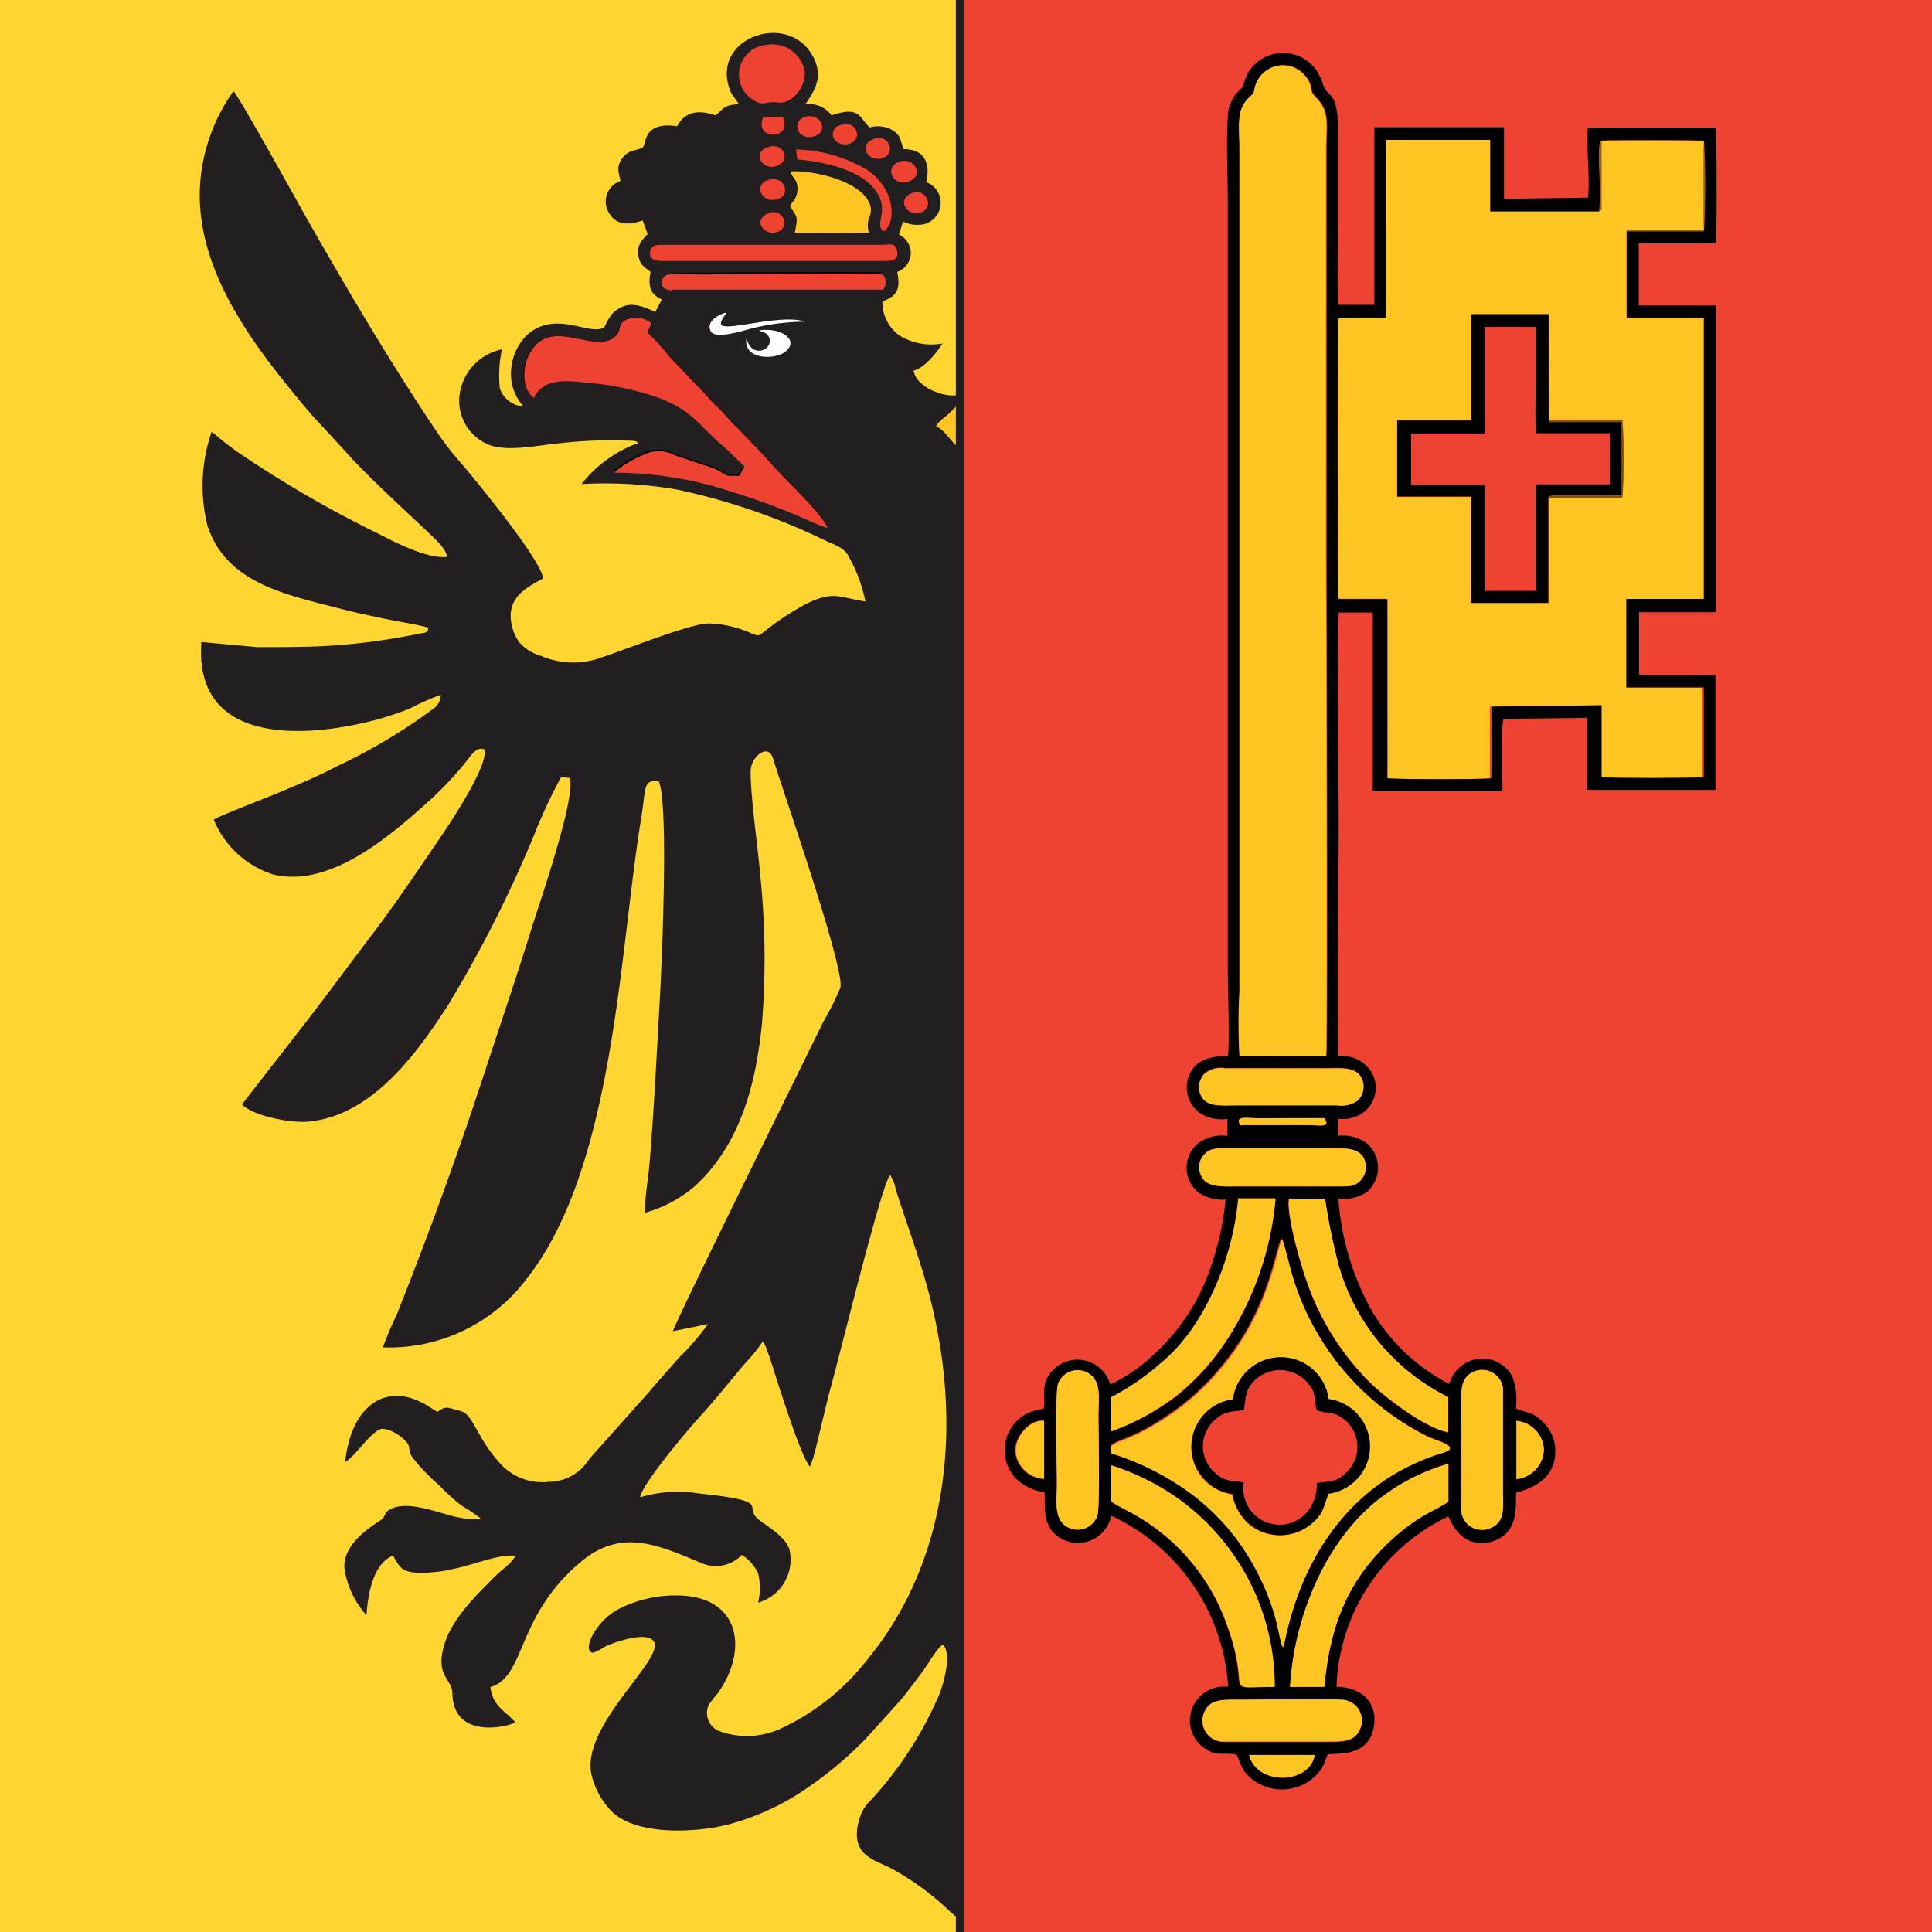
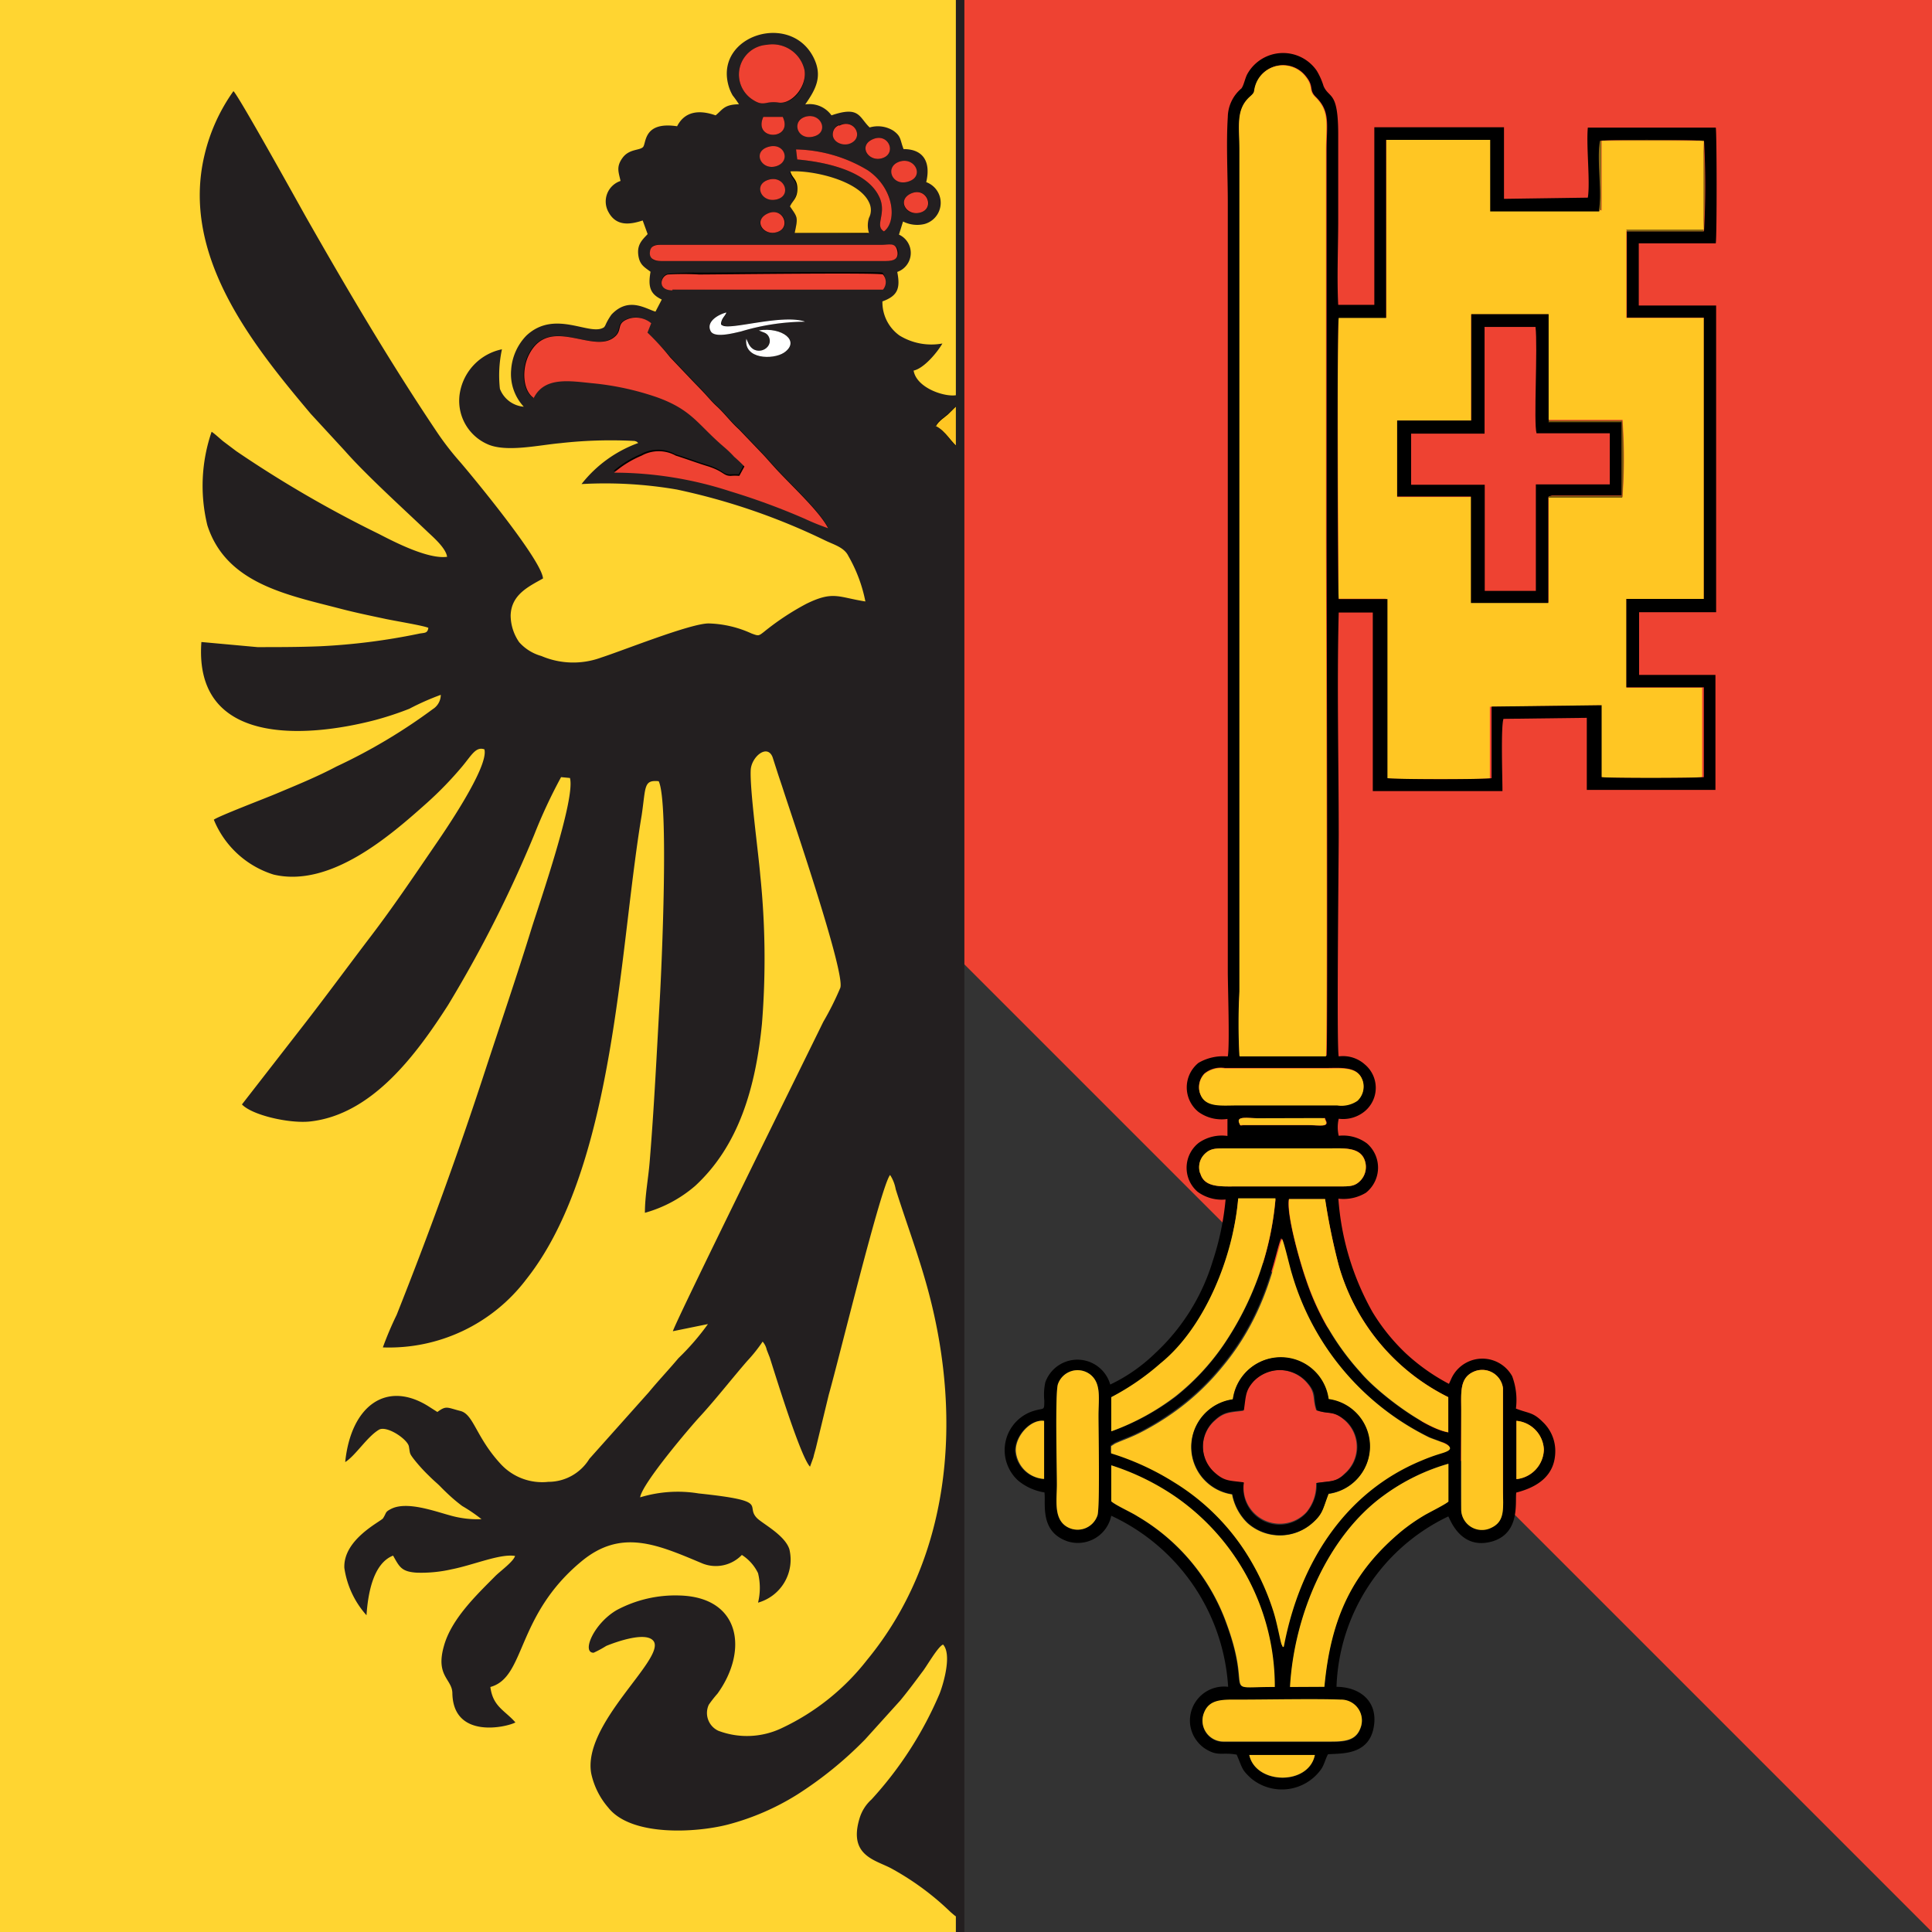
<svg xmlns="http://www.w3.org/2000/svg" id="SQUARE_copy_2" data-name="SQUARE copy 2" viewBox="0 0 113.39 113.39">
  <rect x="0" y="0" width="113.39" height="113.39" fill="#333333" stroke="none" />
  <defs>
    <style>.cls-1,.cls-2,.cls-3,.cls-6{fill-rule:evenodd}.cls-2{fill:#ee4232}.cls-3{fill:#ffc623}.cls-6{fill:#fff}</style>
  </defs>
-   <path class="cls-1" d="M28.7 100.64c-.84 0-1.36-.2-1.45-1s.1-1.34.74-1.57a4.19 4.19 0 0 0 .71 2.55zm-7.56-7.86c-.8-1 .72-2.66 1.78-3 .51-.14 1.17-.27 1.11.38-.69.43-1.07.2-1.86.91a5.2 5.2 0 0 0-1 1.66zm24.29-1.94a.77.77 0 0 1 .22.54 1.85 1.85 0 0 1-.36 1.22c-.47-2-2.34-2-2.29-3.24a4.05 4.05 0 0 1 2 1.06c.17.18.28.28.4.42zm-23.52-7.5c.64-1.16 3.61-.44 3.54.89-1.09.92-1.72-1.56-3.54-.89z" />
  <path class="cls-1" d="M24.79 85.29c.16-.16 0 0 .15-.09l.33-.08a1.09 1.09 0 0 0 .88-.8c.06-.45-.23-.81.14-.86a1 1 0 0 1 .81.33c1.13 1.78 2 4.17 5.1 4a3.53 3.53 0 0 0 2.95-1.58l2.14-2.41c.19-.21.32-.38.54-.61s.16-.22.27-.34.17-.16.27-.27l1.06-1.19.53-.62 1.6-1.77c1-1.24 1.21-1.64 2.86-1.7.16.75.3.51-.16 1.08-1.77 2.22-5.14 5.87-6.52 7.86-.28.41-1.27 1.6-.61 2.22.38.36.8.09 1.24 0a12.49 12.49 0 0 1 4.27.22c-.18.34-.47.56-.3 1.19a2.6 2.6 0 0 0 .61 1c-.5.86-1.57.3-2.21 0a11.83 11.83 0 0 0-2.29-.87 4.78 4.78 0 0 0-4.73 1c-3.92 3.1-3.65 6.93-5 7.21 0-.61-.19-1.12-.92-.86s-.79.65-1.05.75c-.44-1.5.69-2.94 1.63-3.9l2.83-2.81c-.53-1.53-2.32-.66-3.48-.35-.81.22-3.55 1.06-3.92 0 .37-.26.7-.14.9-.66s-.1-.83-.25-1.24c1.2.13 1.94.6 3.14.69 2 .14 2.32-1.08 1.36-1.3a3.74 3.74 0 0 1-1.28-.53 22.82 22.82 0 0 1-2-1.73c-.31-.3-.54-.66-.89-.94zM36 25.18c-1.11 0-2.21.09-3.32.19-1.69.14-4.29 1-5-1.27a2.28 2.28 0 0 1 .91-2.4c-.09 1.5.16 1.95 1.13 2.53a6.61 6.61 0 0 0 3.16.44l4.88-.08a2.22 2.22 0 0 1 1.62.5 5.71 5.71 0 0 1 1.11.87 16.37 16.37 0 0 0-2-.61 16.08 16.08 0 0 0-2.5-.17z" />
-   <path class="cls-1" d="M31.89 24a1 1 0 0 1 1-.85 15.09 15.09 0 0 1 5 .79l-6 .06zm4.78-12.66c.89-.35 1.41.79.61 1.1s-1.49-.76-.61-1.1zm.75-1.84c.83-.32 1.4.78.63 1.13s-1.53-.78-.63-1.13zm2.31 4.16c.2-1.27-.34-1.08.05-1.84.65-1.27 3.55-1.89 4.57-1.74-.06.34-.4.41-.41 1a1.23 1.23 0 0 0 .28.81c.11.17.05 0 .13.21-.48.56-.48.75-.28 1.56z" />
  <path class="cls-1" d="M38.85 13.58c-.52-.38-.53-1.45-.25-2.13.77-1.9 3.86-2.78 5.38-2.66l-.07.57a8.65 8.65 0 0 0-3.75 1.08 2.81 2.81 0 0 0-1.1 1.27c-.33.89.35 1.55-.21 1.87zm.09-5.41c.82-.37 1.39.76.58 1.09S38 8.6 38.94 8.17zm1.88-.83c.84-.41 1.51.73.64 1.08s-1.46-.65-.64-1.08zM43 6.85c.89-.24 1.33 1 .4 1.17s-1.3-.93-.4-1.17z" />
  <path class="cls-2" d="M24.79 85.29c.35.28.58.64.89.94a22.82 22.82 0 0 0 2 1.73 3.74 3.74 0 0 0 1.26.64c1 .22.68 1.44-1.36 1.3-1.2-.09-1.94-.56-3.14-.69.15.41.47.66.25 1.24s-.53.4-.9.66c.37 1 3.11.21 3.92 0 1.16-.31 2.95-1.18 3.48.35l-2.83 2.81c-.94 1-2.07 2.4-1.63 3.9.26-.1.45-.55 1.05-.75s.89.25.92.86c1.37-.28 1.1-4.11 5-7.21a4.78 4.78 0 0 1 4.73-1 11.83 11.83 0 0 1 2.29.76c.64.29 1.71.85 2.21 0a2.6 2.6 0 0 1-.61-1c-.17-.63.12-.85.3-1.19a12.49 12.49 0 0 0-4.27-.22c-.44.12-.86.39-1.24 0-.66-.62.33-1.81.61-2.22 1.38-2 4.75-5.64 6.52-7.86.46-.57.32-.33.16-1.08-1.65.06-1.85.46-2.86 1.7L40 80.75l-.53.62-1.06 1.19c-.1.11-.17.15-.27.27s-.16.21-.27.34-.35.4-.54.61l-2.14 2.41a3.53 3.53 0 0 1-2.95 1.58c-3.07.19-4-2.2-5.1-4a1 1 0 0 0-.81-.33c-.37.05-.08.41-.14.86a1.09 1.09 0 0 1-.88.8l-.33.08c-.19.08 0-.07-.15.09z" />
  <path class="cls-3" d="M39.73 13.66h4.34c-.2-.81-.2-1 .28-1.56-.08-.17 0 0-.13-.21a1.23 1.23 0 0 1-.28-.81c0-.6.35-.67.41-1-1-.15-3.92.47-4.57 1.74-.39.76.15.57-.05 1.84z" />
  <path class="cls-2" d="M36 25.18a16.08 16.08 0 0 1 2.5.17 16.37 16.37 0 0 1 2 .61 5.71 5.71 0 0 0-1.11-.87 2.22 2.22 0 0 0-1.62-.5l-4.88.08a6.61 6.61 0 0 1-3.16-.44c-1-.58-1.22-1-1.13-2.53a2.28 2.28 0 0 0-.91 2.4c.71 2.28 3.31 1.41 5 1.27 1.11-.1 2.21-.19 3.32-.19zm2.85-11.6c.56-.32-.12-1 .21-1.87a2.81 2.81 0 0 1 1.1-1.27 8.65 8.65 0 0 1 3.75-1.08l.09-.57c-1.52-.12-4.61.76-5.38 2.66-.28.68-.27 1.75.25 2.13z" />
  <path class="cls-3" d="M31.89 24l6-.06a15.09 15.09 0 0 0-5-.79 1 1 0 0 0-1 .85z" />
  <path class="cls-2" d="M45.29 92.6a1.85 1.85 0 0 0 .36-1.22.77.77 0 0 0-.22-.54c-.12-.14-.23-.24-.4-.42a4.05 4.05 0 0 0-2-1.06c0 1.22 1.82 1.23 2.29 3.24zm-24.15.18a5.2 5.2 0 0 1 1-1.66c.79-.71 1.17-.48 1.86-.91.06-.65-.6-.52-1.11-.38-1.06.29-2.58 1.94-1.78 3zm.77-9.44c1.82-.67 2.45 1.81 3.54.89.07-1.33-2.9-2-3.54-.89zm6.79 17.3a4.19 4.19 0 0 1-.7-2.55c-.64.23-.84.7-.74 1.57s.61 1 1.45 1zM37.42 9.5c-.9.35-.25 1.54.63 1.13s.2-1.45-.63-1.13zM43 6.85c-.9.24-.52 1.38.4 1.17s.49-1.41-.4-1.17zm-6.33 4.49c-.88.34-.26 1.44.61 1.1s.28-1.45-.61-1.1zm4.15-4c-.85.43-.15 1.4.64 1.08s.2-1.49-.64-1.08zm-1.88.83c-1 .43-.17 1.4.58 1.09s.24-1.46-.58-1.09z" />
-   <path fill="#ee4232" d="M0 0h113.39v113.39H0z" />
+   <path fill="#ee4232" d="M0 0h113.39v113.39z" />
  <path fill="#231f20" d="M0 0h56.35v113.39H0z" />
  <path class="cls-1" d="M54.91 25c.16-.33.48-.49.74-.73s.57-.57.69-.65v2.73c-.53-.3-.81-1.05-1.44-1.35zM43.9 20.1c.38.93 1.56.36 1.22-.34-.13-.26-.37-.25-.58-.37 1.36-.21 2.51.63 1.47 1.31-.64.42-2.37.4-2.21-.82l.1.22zm-12.58 3.27c-.68-.42-.75-1.69-.32-2.55 1.22-2.43 3.89.11 5.11-1.13.38-.39 0-.73.77-1a1.4 1.4 0 0 1 1.3.27l-.22.55a14.16 14.16 0 0 1 1.37 1.42l1.35 1.42c.26.27.46.46.7.73s.42.48.66.7c.53.49.81.91 1.33 1.38l1.36 1.42c.24.25.44.49.68.75.84.95 2.7 2.64 3.19 3.63a13.7 13.7 0 0 1-1.39-.61 40.14 40.14 0 0 0-4.37-1.61A22.14 22.14 0 0 0 36 27.65a6 6 0 0 1 1.62-1 2.07 2.07 0 0 1 2 0c.64.2 1.27.44 1.93.64.91.3.86.55 1.3.55a2.85 2.85 0 0 1 .5 0l.3-.55a8.08 8.08 0 0 0-.6-.57 6.24 6.24 0 0 0-.59-.57c-1.56-1.33-1.86-2.17-3.93-2.92a16.36 16.36 0 0 0-3.73-.82c-1.36-.15-2.88-.43-3.52.87zm15.92-4.5a13.34 13.34 0 0 0-3.71.57c-.44.11-1.54.41-1.78 0-.32-.57.47-1 .92-1.11-.09.19-.15.22-.25.4-.19.34 0 .34 0 .35.4.32 3.47-.67 4.85-.22zM39.46 17c-.92 0-.7-.84-.27-.93A15.72 15.72 0 0 1 41 16c1.08 0 10.61-.08 10.79 0a.68.68 0 0 1 0 .89L39.46 17zm-.61-1.68c-.39 0-.67 0-.66-.49s.24-.46.59-.46h13c.46 0 .84-.07.93.34s-.22.61-.66.61zm6.21-2.79c.87-.4 1.45.78.58 1.08s-1.48-.67-.58-1.08zm8.4-1.17c.91-.41 1.46.79.6 1.1s-1.46-.7-.6-1.1zm-8.28-.83c.89-.2 1.26 1 .38 1.18s-1.33-1-.38-1.18zm7.57-1.03c.91-.34 1.39.88.58 1.15s-1.42-.83-.58-1.15zm-6.11 4.17c.2-.94.18-.89-.28-1.56.14-.31.42-.52.41-1s-.32-.64-.41-1c1.28-.08 4 .52 4.61 1.81a1 1 0 0 1 0 .92 1.46 1.46 0 0 0 0 .88zM45 8.65c.92-.38 1.46.78.6 1.09S44.19 9 45 8.65z" />
  <path class="cls-1" d="M46.79 9.36l-.07-.59A8.47 8.47 0 0 1 50.94 10c1.58 1.09 1.7 3 .94 3.58-.56-.33.14-1-.23-1.92-.65-1.61-3.15-2.15-4.86-2.3zm4.44-1.19c.9-.39 1.41.79.59 1.1s-1.5-.71-.59-1.1zm-1.98-.82c.84-.42 1.46.64.73 1-.49.27-1.3-.08-1.06-.72a.53.53 0 0 1 .33-.31zm-1.94-.51c.91-.22 1.26 1 .41 1.18s-1.29-1-.41-1.18zm-1.37.02c.65 1.39-1.77 1.41-1.14 0zM45 2.63a1.93 1.93 0 0 1 2.21 1.45c.19 1-.65 2.08-1.52 1.94s-.84.29-1.56-.2A1.75 1.75 0 0 1 45 2.63z" />
  <path class="cls-3" d="M90.89 24.64h4.34a32.37 32.37 0 0 1 0 4.52h-4.34v6.19h-4.54v-6.18H82V24.7h4.34v-6.25h4.52v6.2zm4.56-11.06c.11-.12-.18-.09.2-.11H100V8.26h-6v3.86c0 .45 0 .1-.12.24h-6.39V8.19h-6.13v10.45h-2.8c-.1.55 0 16.26 0 16.5h2.77v10.54c.47.07 5.81.07 6.11 0v-4.2l6.46-.08v4.2c.29.09 5.5.09 6 0v-5.24h-4.44v-5.2H100v-16.5h-4.55v-5.08z" />
  <path class="cls-1" d="M73.32 103h3.85c-.36 1.82-3.47 1.76-3.85 0zm6.52-1.54c-.31.83-1.12.78-2.11.78h-5.9a1.23 1.23 0 0 1-1.17-1.68c.32-.84 1.11-.78 2.12-.78 1.58 0 4.49-.06 5.9 0a1.22 1.22 0 0 1 1.16 1.68zM64.41 88.94a1.23 1.23 0 0 1-1.88.61c-.69-.5-.5-1.42-.5-2.44s-.11-5.37.06-5.87a1.22 1.22 0 0 1 1.91-.56c.65.53.47 1.4.47 2.42 0 .85.09 5.42-.06 5.84zm21.35-.27c-.06-.63 0-4.9 0-5.91s-.1-1.85.68-2.23a1.23 1.23 0 0 1 1.77.94v5.91c0 1.09.15 1.86-.69 2.25a1.22 1.22 0 0 1-1.76-1zM77.73 99h-2c.24-4.3 2.23-8.89 5.53-11.26A12 12 0 0 1 85 85.9v2.22c-.2.18-1.18.66-1.44.82a11 11 0 0 0-1.32.92c-2.84 2.37-4.14 5-4.52 9.13zm-12.5-10.88V86A14.42 14.42 0 0 1 69 87.85 13.55 13.55 0 0 1 74.79 99c-3.27 0-1.25.58-2.82-3.7a12 12 0 0 0-5.21-6.3c-.39-.25-1.23-.62-1.53-.87zm-4-4.73v3.41a1.78 1.78 0 0 1-1.66-1.66c0-.87.88-1.85 1.66-1.75zM89 86.81v-3.42a1.77 1.77 0 0 1 1.61 1.68A1.79 1.79 0 0 1 89 86.81zm-13.69 9.83l-.08-.17c-.08-.23-.25-1.21-.47-1.91A14.6 14.6 0 0 0 73 90.92a13.23 13.23 0 0 0-4.13-4 15.57 15.57 0 0 0-3.68-1.68v-.42l.23-.15c.55-.25.93-.35 1.65-.73a15.73 15.73 0 0 0 1.72-1.06 14.41 14.41 0 0 0 2.88-2.68c2.8-3.33 3.16-6.82 3.53-7.53.13.24.45 1.66.58 2.06a15.52 15.52 0 0 0 8.06 9.59c.29.13.69.25 1 .4.59.32-.14.48-.45.58s-.65.23-1 .37c-4.49 1.85-7.16 6-8.09 10.92zM65.24 84v-2a14.61 14.61 0 0 0 2.86-1.92c2.53-2.07 4.27-6.17 4.57-9.69h2.19A18 18 0 0 1 71.78 79a13.86 13.86 0 0 1-2.8 3 14.12 14.12 0 0 1-3.74 2zm10.42-13.62h2.11a37.62 37.62 0 0 0 .8 3.89A12.41 12.41 0 0 0 85 82v2.07c-1.38-.22-4.16-2.31-5.15-3.5a15.34 15.34 0 0 1-3.21-5.48c-.31-.89-1.15-3.77-1-4.71zm-5.22-1.53a1.09 1.09 0 0 1 .27-1.12c.33-.33.64-.33 1.19-.33h6c1 0 2-.11 2.23.79a1.16 1.16 0 0 1-.29 1.11c-.32.33-.63.33-1.19.33h-6c-1 0-2 .09-2.2-.78zm2.3-2.92c-.22-.45.51-.3 1.06-.3h3.75c.32 0 .18-.06.27.13.21.42-.4.28-1 .28h-3.77c-.27 0-.22.09-.31-.1zm-2.31-1.76a1.15 1.15 0 0 1 .26-1.17 1.51 1.51 0 0 1 1.21-.32h5.83c1 0 2-.14 2.25.79a1.15 1.15 0 0 1-.31 1.11 1.66 1.66 0 0 1-1.19.27h-5.84c-1 0-1.93.14-2.21-.71zM72.76 62a36.08 36.08 0 0 1 0-3.76V8.79c0-1.41-.23-2.38.64-3.14.32-.27.17-.25.3-.65a1.69 1.69 0 0 1 2.91-.57c.57.68.17.82.63 1.27.86.85.62 1.6.62 3.15v22.81c0 .7.08 29.54 0 30.3zm21.1-49.6c.22-1.14-.13-3 .07-4.13.31-.09 5.84-.06 6.08 0a49.16 49.16 0 0 1 0 5.3h-4.53v5.07H100v16.51h-4.55v5.19H100v5.27c-.55.06-5.76.06-6 0v-4.22l-6.46.08v4.2c-.3.08-5.64.08-6.11 0V35.16h-2.86c-.06-.24-.11-15.95 0-16.5h2.78V8.21h6.11v4.2h6.39zM72 62a2.86 2.86 0 0 0-1.66.38 1.85 1.85 0 0 0 0 2.88 2.32 2.32 0 0 0 1.7.41v1a2.36 2.36 0 0 0-1.68.4 1.86 1.86 0 0 0-.08 2.87 2.4 2.4 0 0 0 1.65.46 16.17 16.17 0 0 1-.75 3.6 12.21 12.21 0 0 1-3.39 5.43 9.85 9.85 0 0 1-2.63 1.83 2 2 0 0 0-3.81-.13 3.42 3.42 0 0 0-.06 1.06c0 .61 0 .44-.53.59a2.41 2.41 0 0 0-1 4.12 3.18 3.18 0 0 0 1.54.69c.09.63-.31 2.3 1.35 2.87a2 2 0 0 0 2.57-1.5A11.87 11.87 0 0 1 72.08 99a2 2 0 0 0-2.23 2.21 2 2 0 0 0 .85 1.4c.78.51 1 .21 1.88.37.36.83.28.88.88 1.42a2.83 2.83 0 0 0 4.09-.58c.19-.3.23-.57.39-.86.69-.07 2.45.12 2.7-1.69.21-1.44-.84-2.26-2.2-2.27A11.51 11.51 0 0 1 85 89c.09.1.69 2 2.57 1.47 1.68-.49 1.34-2.32 1.42-2.87 1.25-.32 2.31-1 2.29-2.48a2.34 2.34 0 0 0-.74-1.67c-.58-.58-.8-.48-1.57-.78a4 4 0 0 0-.22-1.9 2 2 0 0 0-3.56.12l-.15.33a11.78 11.78 0 0 1-2.51-1.77A11.65 11.65 0 0 1 80.55 77a15.82 15.82 0 0 1-2-6.65 2.53 2.53 0 0 0 1.62-.35 1.88 1.88 0 0 0 .06-2.89 2.34 2.34 0 0 0-1.66-.45 2.2 2.2 0 0 1 0-1 2 2 0 0 0 1.53-.44 1.79 1.79 0 0 0 0-2.75 1.92 1.92 0 0 0-1.53-.47c-.13-.48 0-11.5 0-13 0-4.31-.11-8.76 0-13.05h2v10.48h7.61c0-.8-.1-3.78.06-4.24l4.89-.06v4.23h7.55v-6.75H96.2v-3.68h4.52v-18h-4.54v-3.65h4.52c.07-.47.06-6.52 0-6.79h-7.51c-.1 1.1.15 3.21 0 4.11l-4.92.07v-4.2h-7.61v10.42h-2.12c-.08-1.58 0-3.36 0-5v-5c0-2.59-.53-2.08-.86-2.84a4 4 0 0 0-.4-.9 2.4 2.4 0 0 0-4.06.17c-.15.26-.21.67-.36.87a2.24 2.24 0 0 0-.8 1.68c-.1 1.57 0 3.43 0 5V57c0 .92.12 4.37 0 5z" />
  <path class="cls-3" d="M72.76 62h5.06c.1-.76 0-29.6 0-30.3V8.85c0-1.55.24-2.3-.62-3.15-.46-.45-.06-.59-.63-1.27a1.69 1.69 0 0 0-2.89.57c-.13.4 0 .38-.3.65-.87.76-.64 1.73-.64 3.14v49.4a36.08 36.08 0 0 0 0 3.76zm-.41 20.13a2.83 2.83 0 0 1 5.61 0 2.8 2.8 0 0 1 0 5.55c-.35.9-.32 1.16-.94 1.71a2.86 2.86 0 0 1-3.81 0 3.16 3.16 0 0 1-.9-1.68 2.81 2.81 0 0 1 0-5.56zm3 14.51c.93-4.92 3.6-9.07 8.09-10.92.33-.14.65-.26 1-.37s1-.26.45-.58c-.28-.15-.68-.27-1-.4a15.52 15.52 0 0 1-8.06-9.59c-.13-.4-.45-1.82-.58-2.06-.37.71-.73 4.2-3.53 7.53a14.41 14.41 0 0 1-2.88 2.68A15.73 15.73 0 0 1 67.09 84c-.72.38-1.1.48-1.65.73l-.23.15v.42a15.57 15.57 0 0 1 3.7 1.7 13.23 13.23 0 0 1 4.13 4 14.6 14.6 0 0 1 1.7 3.59c.22.7.39 1.68.47 1.91l.08.17z" />
  <path class="cls-2" d="M87.1 25.42h-4.31v3h4.32v6.23h3v-6.23h4.34v-3h-4.3c-.18-.61.08-5.05-.06-6.24h-3v6.23zm-55.78-2.05c.64-1.3 2.16-1 3.52-.87a16.36 16.36 0 0 1 3.73.82c2.07.75 2.37 1.59 3.93 2.92a6.24 6.24 0 0 1 .59.57 8.08 8.08 0 0 1 .6.57l-.3.55a2.85 2.85 0 0 0-.5 0c-.44 0-.39-.25-1.3-.55-.66-.2-1.29-.44-1.93-.64a2.07 2.07 0 0 0-2 0 6 6 0 0 0-1.62 1 22.14 22.14 0 0 1 6.83 1.1 40.14 40.14 0 0 1 4.37 1.61 13.7 13.7 0 0 0 1.36.55c-.49-1-2.35-2.68-3.19-3.63-.24-.26-.44-.5-.68-.75l-1.36-1.42c-.52-.47-.8-.89-1.33-1.38-.24-.22-.44-.46-.66-.7s-.44-.46-.7-.73l-1.35-1.42A14.16 14.16 0 0 0 38 19.52l.22-.55a1.4 1.4 0 0 0-1.3-.27c-.76.26-.39.6-.77 1-1.22 1.24-3.89-1.3-5.11 1.13-.43.86-.36 2.13.32 2.55zM73 82.8c-.81.1-1.15.08-1.68.56a2.06 2.06 0 0 0 0 3.13c.56.49.84.44 1.68.55a2.13 2.13 0 0 0 3.68 1.7 2.52 2.52 0 0 0 .56-1.7c.8-.13 1.13 0 1.67-.55a2.08 2.08 0 0 0 0-3.14c-.72-.63-.92-.32-1.66-.58-.25-.73 0-1-.58-1.65a2.14 2.14 0 0 0-1.58-.71 2.18 2.18 0 0 0-1.55.66c-.5.56-.45.86-.58 1.73z" />
  <path class="cls-1" d="M87.12 19.19h3c.14 1.19-.12 5.63.06 6.24h4.3v3h-4.34v6.25h-3v-6.23h-4.32v-3h4.31v-6.23zm3.75 10c.11-.11-.14 0 .23-.11h4.09v-4.35H91.1c-.38 0-.1 0-.21-.09v-6.2h-4.54v6.24H82v4.46h4.33v6.25h4.54V29.2z" />
  <path class="cls-3" d="M65.23 88.12c.3.25 1.14.62 1.53.87A12 12 0 0 1 72 95.31c1.57 4.28-.45 3.69 2.82 3.7A13.55 13.55 0 0 0 69 87.85 14.42 14.42 0 0 0 65.22 86v2.09zM77.73 99c.38-4.1 1.68-6.76 4.52-9.13a11 11 0 0 1 1.32-.92c.26-.16 1.24-.64 1.44-.82v-2.22a12 12 0 0 0-3.77 1.84c-3.3 2.37-5.29 7-5.53 11.26zM65.24 84A14.12 14.12 0 0 0 69 81.94a13.86 13.86 0 0 0 2.8-3 18 18 0 0 0 3.06-8.61h-2.19c-.3 3.52-2 7.62-4.57 9.69A14.61 14.61 0 0 1 65.22 82v2zm19.76.07V82a12.41 12.41 0 0 1-6.43-7.74 37.62 37.62 0 0 1-.8-3.89h-2.11c-.16.94.68 3.82 1 4.71a15.34 15.34 0 0 0 3.21 5.48c1 1.19 3.77 3.28 5.15 3.5zm-20.59 4.87c.15-.42.06-5 .06-5.84 0-1 .18-1.89-.47-2.42a1.22 1.22 0 0 0-1.91.56c-.17.5-.06 5-.06 5.87s-.19 1.94.5 2.44a1.23 1.23 0 0 0 1.88-.61zm15.43 12.49a1.22 1.22 0 0 0-1.16-1.68c-1.41-.06-4.32 0-5.9 0-1 0-1.8-.06-2.12.78a1.23 1.23 0 0 0 1.17 1.68h5.9c1 0 1.8.05 2.11-.78zm5.92-12.76a1.22 1.22 0 0 0 1.76 1c.84-.39.69-1.16.69-2.25v-5.95a1.23 1.23 0 0 0-1.77-.94c-.78.38-.68 1.22-.68 2.23v5.91z" />
  <path class="cls-1" d="M73 82.8c.13-.87.08-1.17.58-1.73a2.18 2.18 0 0 1 1.55-.66 2.14 2.14 0 0 1 1.58.71c.63.7.33.92.58 1.65.74.26.94 0 1.66.58a2.08 2.08 0 0 1 0 3.14c-.54.51-.87.42-1.67.55a2.52 2.52 0 0 1-.56 1.7A2.13 2.13 0 0 1 73 87c-.84-.11-1.12-.06-1.68-.55a2.06 2.06 0 0 1 0-3.13c.53-.48.87-.46 1.68-.56zm-.67-.67a2.81 2.81 0 0 0 0 5.56 3.16 3.16 0 0 0 .9 1.68 2.86 2.86 0 0 0 3.81 0c.62-.55.59-.81.94-1.71a2.8 2.8 0 0 0 0-5.55 2.83 2.83 0 0 0-5.61 0z" />
  <path class="cls-3" d="M70.44 68.85c.25.87 1.23.78 2.2.78h6c.56 0 .87 0 1.19-.33a1.16 1.16 0 0 0 .29-1.11c-.25-.9-1.26-.79-2.23-.79h-6c-.55 0-.86 0-1.19.33a1.09 1.09 0 0 0-.27 1.12zm-.01-4.68c.28.85 1.22.71 2.21.71h5.84a1.66 1.66 0 0 0 1.19-.27A1.15 1.15 0 0 0 80 63.5c-.26-.93-1.21-.79-2.25-.79H71.9a1.51 1.51 0 0 0-1.21.32 1.15 1.15 0 0 0-.26 1.14z" />
  <path class="cls-2" d="M38.85 15.32H52c.44 0 .77-.11.66-.61s-.47-.34-.93-.34h-13c-.35 0-.57.1-.59.46s.27.49.66.49z" />
  <path class="cls-3" d="M46.36 12.11c.46.67.48.62.28 1.56H51a1.46 1.46 0 0 1 0-.88 1 1 0 0 0 0-.92c-.6-1.29-3.33-1.89-4.61-1.81.09.39.4.44.41 1s-.27.71-.41 1z" />
  <path class="cls-2" d="M39.46 17h12.36a.68.68 0 0 0 0-.89c-.18-.12-9.71 0-10.79 0a15.72 15.72 0 0 0-1.83 0c-.43.09-.65.93.27.93zM45 2.63a1.75 1.75 0 0 0-.87 3.19c.72.49.75.08 1.56.2s1.71-1 1.52-1.94A1.93 1.93 0 0 0 45 2.63zm1.79 6.73c1.71.15 4.21.69 4.86 2.3.37.93-.33 1.59.23 1.92.76-.55.64-2.49-.94-3.58a8.47 8.47 0 0 0-4.22-1.23l.07.59z" />
  <path class="cls-3" d="M61.28 83.39c-.78-.1-1.68.88-1.66 1.75a1.78 1.78 0 0 0 1.66 1.66v-3.41zM89 86.81a1.79 1.79 0 0 0 1.61-1.74A1.77 1.77 0 0 0 89 83.39v3.42zM73.32 103c.38 1.74 3.49 1.8 3.85 0h-3.85z" />
  <path class="cls-6" d="M43.8 19.88c-.16 1.22 1.57 1.24 2.21.82 1-.68-.11-1.52-1.47-1.31.21.12.45.11.58.37.34.7-.84 1.27-1.22.34l-.1-.22z" />
  <path class="cls-3" d="M73.8 65.63c-.55 0-1.28-.15-1.06.3.09.19 0 .07.31.1h3.73c.64 0 1.25.14 1-.28-.09-.19.05-.1-.27-.13zM54.91 25c.63.3.91 1 1.44 1.35v-2.7c-.12.08-.54.5-.69.65s-.58.4-.74.73z" />
  <path class="cls-6" d="M47.24 18.87c-1.38-.45-4.45.54-4.85.22 0 0-.16 0 0-.35.1-.18.16-.21.25-.4-.45.1-1.24.54-.92 1.11.24.4 1.34.1 1.78 0a13.34 13.34 0 0 1 3.71-.57z" />
  <path d="M93.86 12.35c.13-.14.1.21.12-.24V8.25h6v5.22h-4.33c-.38 0-.09 0-.2.11h4.53a49.16 49.16 0 0 0 0-5.3c-.24-.08-5.77-.11-6.08 0-.2 1.13.15 3-.07 4.13z" fill="#896914" fill-rule="evenodd" />
  <path class="cls-2" d="M52.75 9.5c-.84.32-.38 1.47.58 1.15s.33-1.49-.58-1.15zM45 8.65c-.85.34-.26 1.4.6 1.09s.4-1.47-.6-1.09zm6.23-.48c-.91.39-.23 1.4.59 1.1s.31-1.49-.59-1.1zm2.23 3.19c-.86.4-.22 1.38.6 1.1s.31-1.51-.6-1.1zm-8.28-.83c-1 .23-.54 1.38.38 1.18s.51-1.38-.38-1.18zm-.12 2c-.9.41-.23 1.37.58 1.08s.29-1.48-.58-1.08zm2.25-5.69c-.88.22-.55 1.4.41 1.18s.5-1.4-.41-1.18zm1.94.51a.53.53 0 0 0-.33.31c-.24.64.57 1 1.06.72.73-.39.11-1.45-.73-1zm-4.45-.49c-.63 1.41 1.79 1.39 1.14 0z" />
  <path d="M90.87 29.21h4.34a32.37 32.37 0 0 0 0-4.52h-4.34c.11.11-.17.09.21.09h4.09v4.32H91.1c-.37.07-.12 0-.23.11z" fill="#73580d" fill-rule="evenodd" />
  <path d="M56 112.4l-.21-.18a16.12 16.12 0 0 0-3.44-2.54c-.93-.52-2.6-.73-1.89-3a2.43 2.43 0 0 1 .69-1.07 21.77 21.77 0 0 0 4-6.22c.24-.62.72-2.3.2-2.87-.31.11-1 1.35-1.24 1.63-.42.57-.85 1.14-1.27 1.65l-2.06 2.28a22.34 22.34 0 0 1-4 3.25 14.71 14.71 0 0 1-4.08 1.76c-1.88.48-5.66.7-7-1a4.51 4.51 0 0 1-1-2c-.53-2.91 4.28-6.67 3.68-7.74-.39-.64-2.19 0-2.8.25a6.22 6.22 0 0 1-.74.4c-.72 0 0-1.71 1.35-2.5a7.28 7.28 0 0 1 3.68-.86c3.6.09 4.06 3.24 2.24 5.76a7.23 7.23 0 0 0-.51.65 1.15 1.15 0 0 0 .56 1.53 4.74 4.74 0 0 0 3.73-.16 13.76 13.76 0 0 0 5-4c4.81-5.84 5.65-13.87 3.62-21.54-.55-2.08-1.28-4-1.94-6.08a2.27 2.27 0 0 0-.33-.84c-.52.59-3 10.79-3.6 12.9L47.88 85c-.05.19-.1.34-.14.53l-.2.55c-.54-.55-1.95-5.11-2.36-6.4l-.18-.46a1.09 1.09 0 0 0-.24-.48 9.09 9.09 0 0 1-.9 1.13c-.93 1.07-1.86 2.27-2.81 3.3-.51.55-3.37 3.9-3.48 4.71a7.55 7.55 0 0 1 3.43-.23c4.27.45 2.69.7 3.43 1.45.33.33 1.64 1 1.9 1.83a2.62 2.62 0 0 1-1.84 3.13 3.63 3.63 0 0 0 0-1.73 2.61 2.61 0 0 0-.95-1.07 2.12 2.12 0 0 1-2.29.51c-2.65-1.11-4.78-2.09-7.14-.12-3.85 3.2-3.25 6.79-5.33 7.36.15 1.16.84 1.36 1.47 2.08-.51.28-3.64 1-3.7-1.7 0-.85-1-1-.5-2.77.43-1.59 1.91-3 3-4.1.28-.29 1.07-.85 1.18-1.2-.86-.15-2.44.53-3.71.78a8 8 0 0 1-2.08.2c-.89-.06-1-.35-1.37-1-1.2.47-1.48 2.32-1.56 3.5a5.3 5.3 0 0 1-1.3-2.78c-.07-1.68 2.14-2.72 2.27-2.91.22-.34.1-.36.47-.55.92-.47 2.54.13 3.43.37a5.81 5.81 0 0 0 1.88.23 9.33 9.33 0 0 0-1.13-.77c-.4-.3-.7-.57-1-.86s-.29-.3-.48-.47-.31-.28-.49-.46a9.56 9.56 0 0 1-.9-1c-.23-.31-.19-.28-.26-.7s-1.26-1.23-1.74-1c-.7.4-1.39 1.53-2 1.91.34-3.35 2.48-4.87 5-3.2l.41.26c.53-.39.56-.26 1.35-.06s.91 1.56 2.41 3.16a3.31 3.31 0 0 0 2.75 1 2.82 2.82 0 0 0 2.41-1.35l3.49-3.91c.57-.69 1.16-1.31 1.74-2a14.57 14.57 0 0 0 1.73-2l-2.06.42c.24-.75 7.82-16.09 8.83-18.16a16.88 16.88 0 0 0 1-2c.28-.9-2.75-9.77-3.33-11.55-.12-.38-.25-.74-.37-1.12l-.28-.87c-.32-.79-1.24 0-1.28.76-.06 1.14.45 4.84.56 6.18a47.8 47.8 0 0 1 .1 8.71c-.37 3.73-1.35 7.15-3.92 9.52a7.64 7.64 0 0 1-2.95 1.58c0-1 .2-2 .28-3 .26-3.15.41-6.31.59-9.46.12-2.06.54-11.63-.06-12.87-.9-.09-.75.33-1 2-.15.89-.28 1.81-.4 2.73-1 7.53-1.69 18.6-6.37 24.5a10.1 10.1 0 0 1-8.42 4 20 20 0 0 1 .81-1.91c1.87-4.7 3.61-9.48 5.18-14.29.91-2.78 1.87-5.58 2.74-8.4.45-1.44 2.59-7.6 2.25-8.82l-.52-.05A30.64 30.64 0 0 0 31.35 49a73.16 73.16 0 0 1-5.06 10c-1.87 2.91-4.46 6.42-8.09 6.82-1.2.13-3.39-.36-4-1l3.8-4.89c1.29-1.67 2.5-3.32 3.78-5s2.44-3.4 3.65-5.17c.53-.77 3.28-4.74 3-5.78-.5-.18-.75.34-1.3 1a21 21 0 0 1-2.07 2.14c-2.13 1.9-5.65 5-9 4.21a5.58 5.58 0 0 1-3.51-3.22c.22-.19 3.08-1.28 3.64-1.52 1.19-.5 2.42-1 3.55-1.6a32.9 32.9 0 0 0 5.66-3.37 1 1 0 0 0 .47-.84 15.18 15.18 0 0 0-1.85.82 18.88 18.88 0 0 1-2 .66c-4.1 1.07-10.65 1.51-10.2-4.58l3.29.3c1.22 0 2.45 0 3.67-.05a37.16 37.16 0 0 0 5.77-.73c.35-.08.54 0 .59-.35-.2-.12-2.15-.44-2.58-.54-.9-.19-1.76-.37-2.6-.59-3.11-.81-6.69-1.47-7.79-4.89a9.77 9.77 0 0 1 .25-5.49c.2.13.47.39.68.56l.77.58a67.88 67.88 0 0 0 8.37 4.86c.91.47 2.88 1.49 4 1.34-.07-.53-.87-1.2-1.17-1.49-1.44-1.37-3.63-3.36-4.83-4.73l-2-2.17C14.82 20.23 10.6 15 12 9.11a10.67 10.67 0 0 1 1.7-3.76c.26.19 3.75 6.48 4.26 7.39 2.47 4.34 5 8.63 7.76 12.73A16.83 16.83 0 0 0 27 27.11c.69.8 4.79 5.75 4.87 6.84-.83.47-1.87.94-1.9 2.18a2.79 2.79 0 0 0 .5 1.56 2.71 2.71 0 0 0 1.3.81 4.76 4.76 0 0 0 3.52.09c1.33-.43 5.23-2 6.3-2a6.42 6.42 0 0 1 2.52.59c.41.15.41.15.72-.09a15.37 15.37 0 0 1 2.49-1.65c1.59-.78 1.87-.39 3.47-.14a8.74 8.74 0 0 0-1-2.67c-.24-.5-.84-.66-1.34-.9a37.89 37.89 0 0 0-8.73-3 24.83 24.83 0 0 0-5.59-.32A7.45 7.45 0 0 1 37.46 26c-.1-.08-.05-.07-.21-.12a26.51 26.51 0 0 0-4.37.13c-1.25.11-3.2.56-4.29.05A2.78 2.78 0 0 1 27 23a3.15 3.15 0 0 1 2.46-2.5 7.24 7.24 0 0 0-.12 2.32 1.64 1.64 0 0 0 1.4 1.05A2.82 2.82 0 0 1 30 21.7a3.19 3.19 0 0 1 .89-2c1.69-1.59 3.77.08 4.57-.5l.06-.09a3.43 3.43 0 0 1 .37-.65c1-1.06 2-.34 2.58-.17l.37-.71c-.67-.32-.82-.73-.66-1.63-.35-.27-.65-.4-.72-1s.23-.87.55-1.21l-.29-.8c-.73.24-1.54.36-2-.48a1.27 1.27 0 0 1 .7-1.84c-.11-.51-.27-.83.12-1.36s1-.42 1.2-.63 0-1.52 2-1.22c.44-.86 1.26-.99 2.26-.64.41-.33.49-.64 1.37-.65A6.19 6.19 0 0 0 43 5.6a2.48 2.48 0 0 1-.27-.68c-.69-2.85 3.63-4.21 5-1.58.59 1.14.13 1.92-.47 2.79a1.58 1.58 0 0 1 1.54.64c1.66-.57 1.61.11 2.24.71a1.72 1.72 0 0 1 1.39.19c.47.34.38.5.6 1.08 1.21 0 1.6.81 1.33 1.94a1.29 1.29 0 0 1-.11 2.46A1.84 1.84 0 0 1 53 13l-.24.77a1.18 1.18 0 0 1-.1 2.19c.2 1 0 1.41-.87 1.73a2.4 2.4 0 0 0 1 2 3.58 3.58 0 0 0 2.52.47c-.3.52-1.08 1.46-1.69 1.59.2 1.18 2.36 1.72 2.75 1.34v-.05l.05-1.24c-.07-2.8.2-21.3.07-21.8H0v113.39h56.22v-.73c0-.22-.02-.1-.22-.26z" fill="#ffd531" />
  <path fill="none" d="M0 0h113.39v113.39H0z" />
  <path stroke="#231f20" stroke-miterlimit="10" stroke-width=".5" fill="none" d="M56.35 0v113.39" />
</svg>